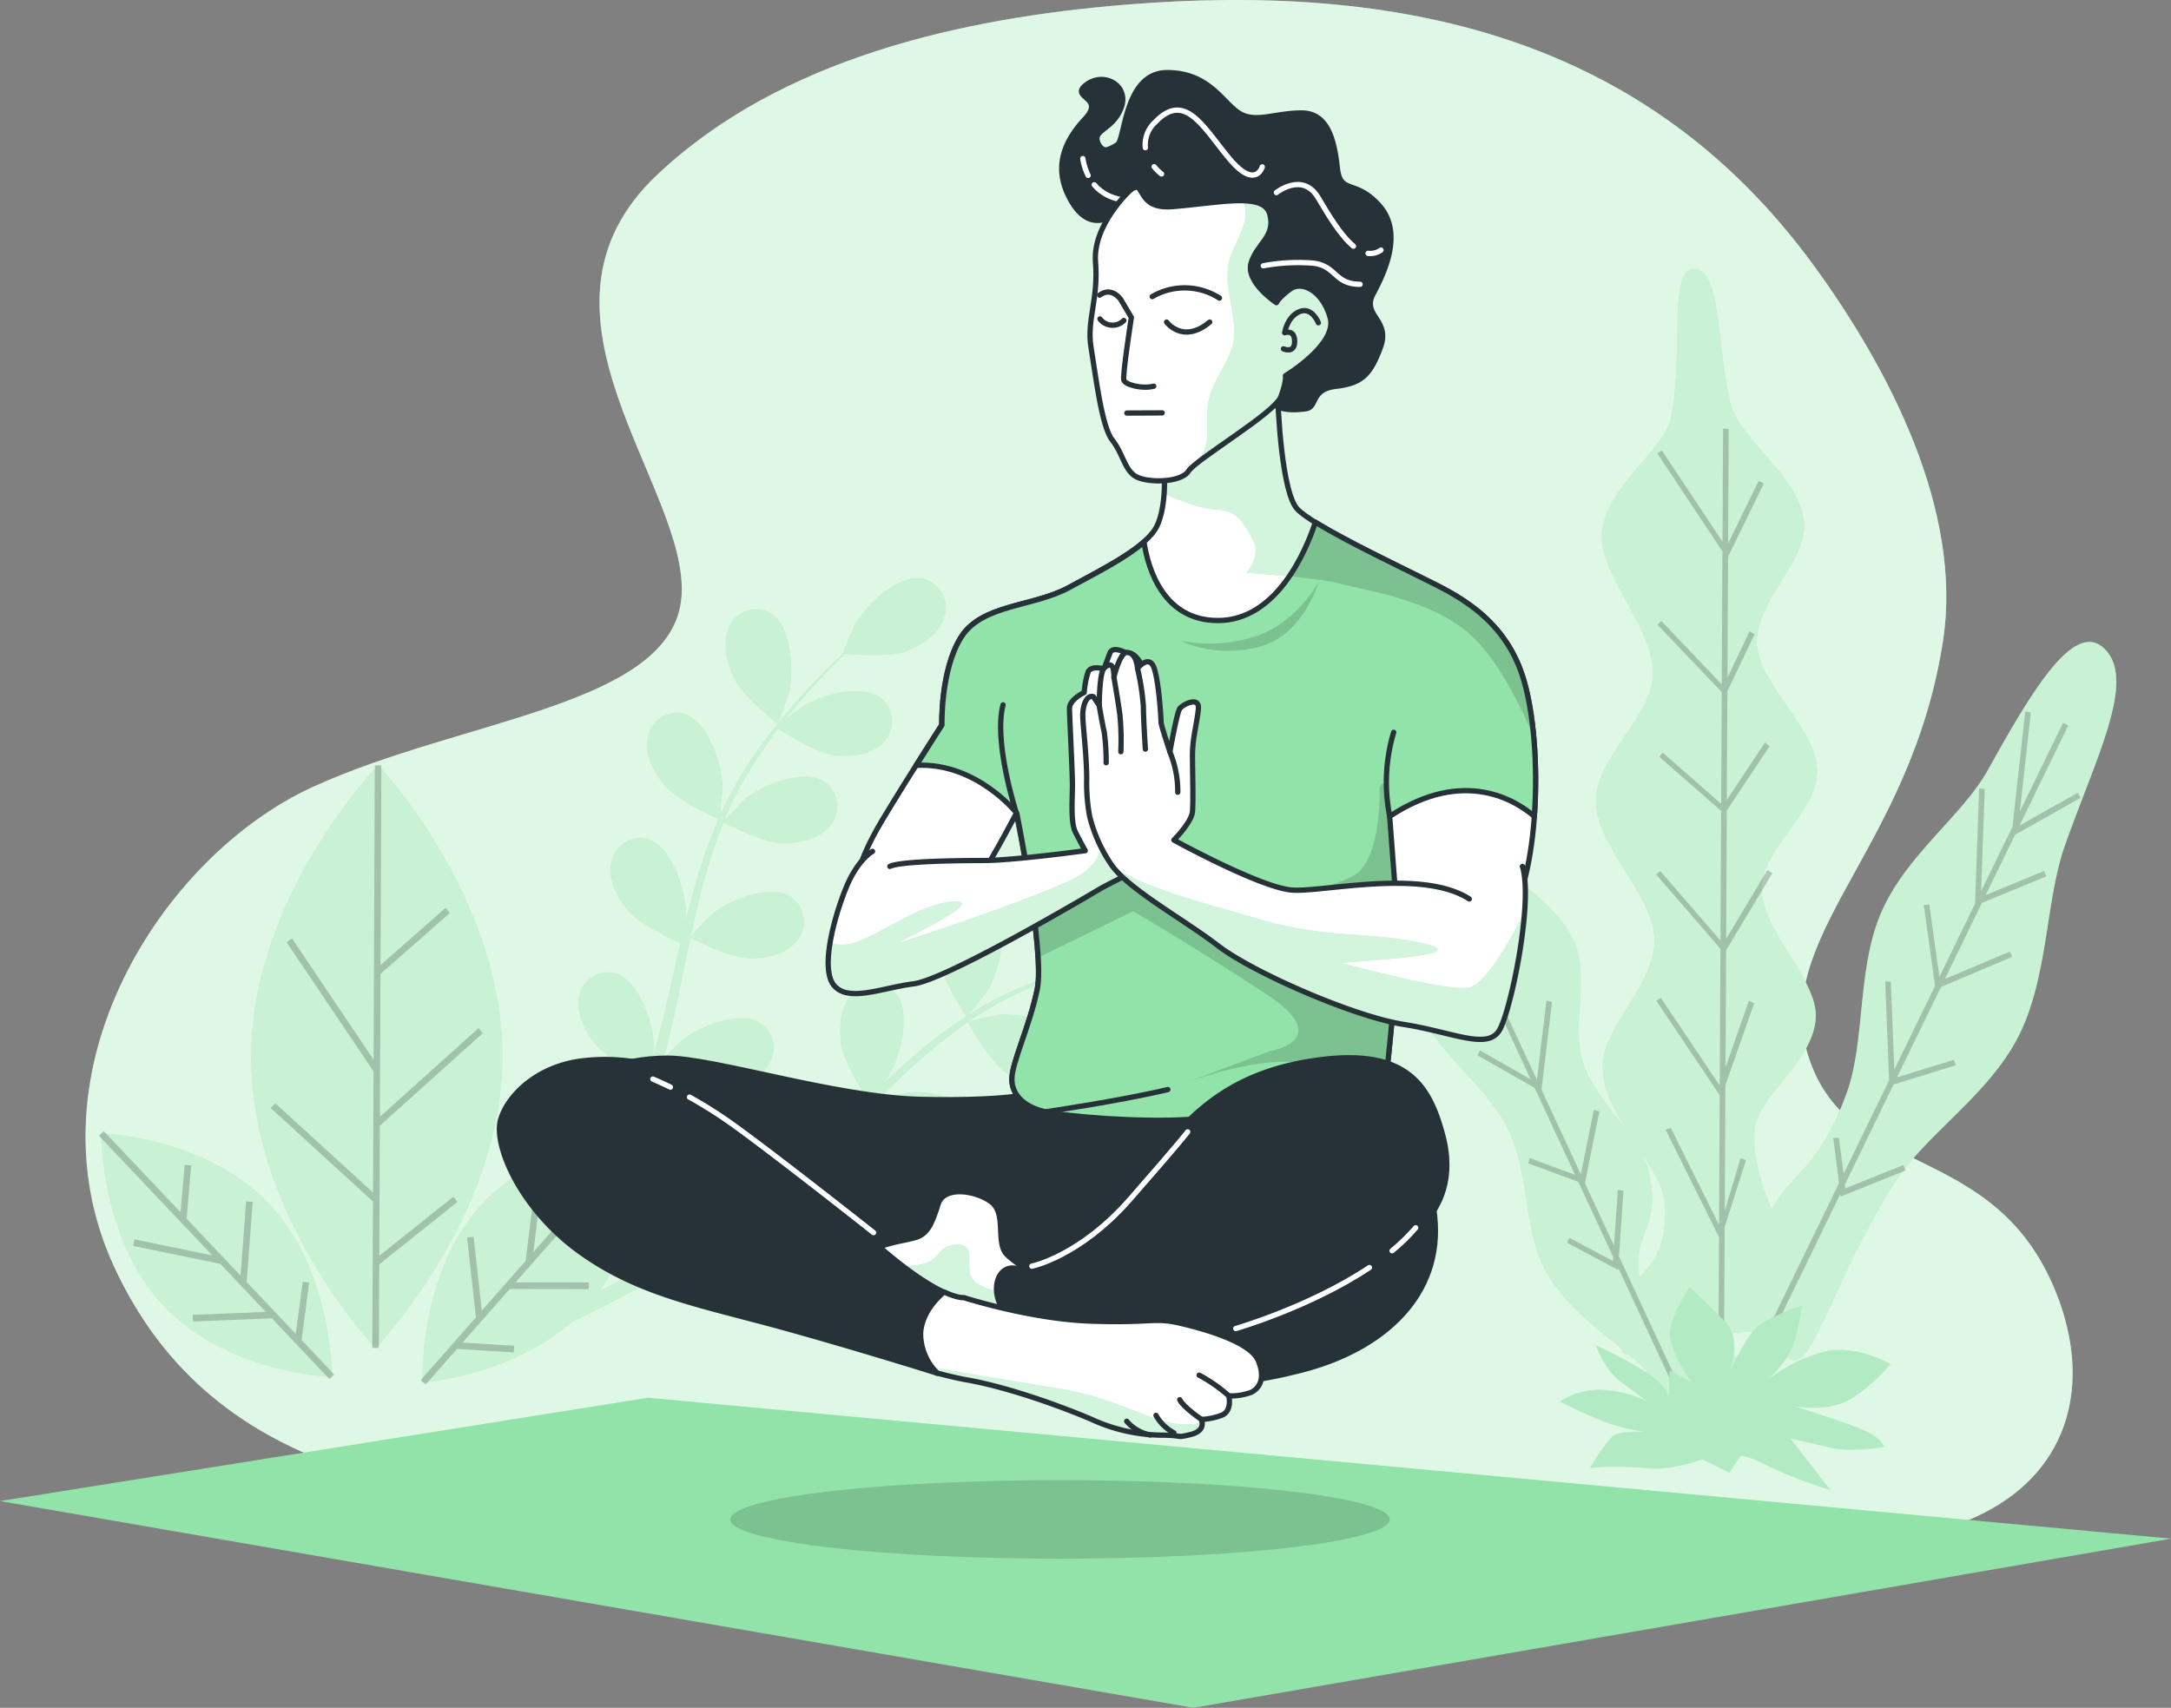
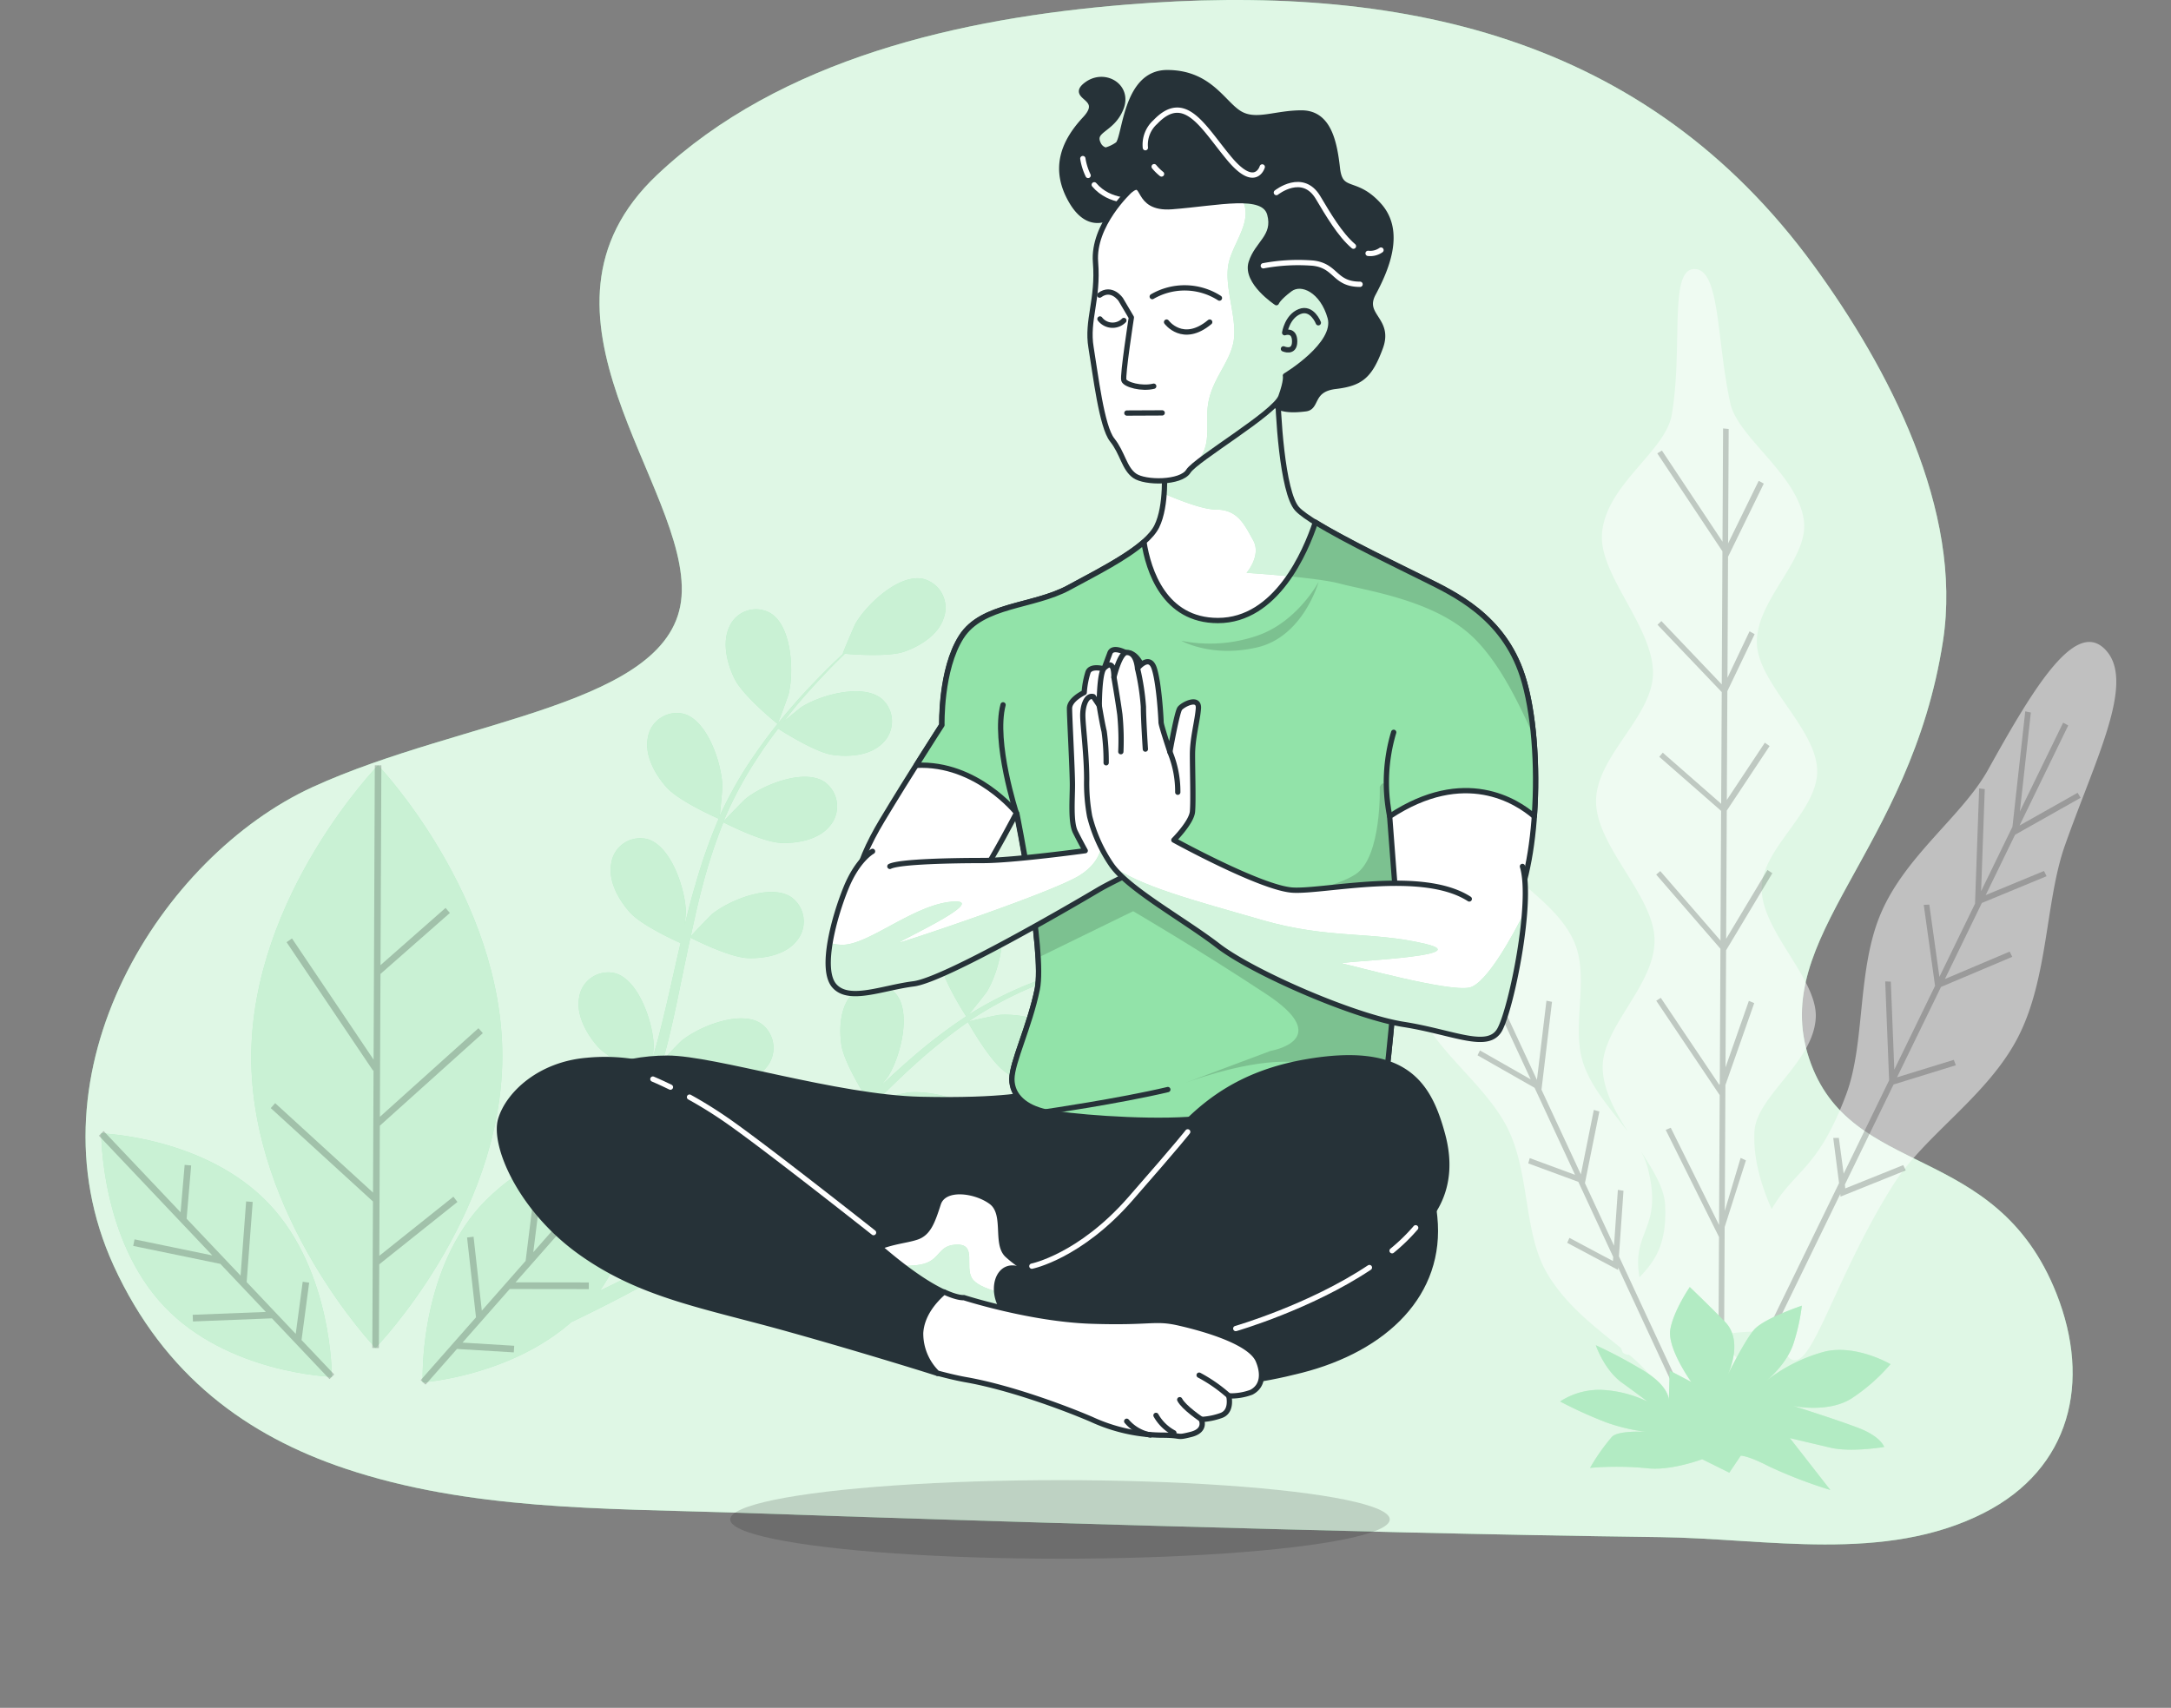
<svg xmlns="http://www.w3.org/2000/svg" viewBox="55.774 -124.186 410.67 323.081" width="410.67px" height="323.081px">
  <rect x="55.774" y="-124.186" width="410.67" height="323.081" fill="#808080" stroke="none" />
  <defs>
    <clipPath id="freepik--clip-path--inject-33">
      <path d="M267.55,176.53s.56,7.06-1.41,11-9.89,7.91-16.67,11.58-16.38,3.11-20.33,9.32-3.67,16.66-3.67,16.66-6.22,9.61-11.3,18.08-7.91,17.23-1.41,22,14.4-2.26,18.64-9,8.19-14.4,8.19-14.4S245,268,243.54,275.09s-4.8,13.84-4.8,17,2.54,5.37,6.5,6.21,17.51,2,26.83,1.42,35.87-2.26,37-5.94,2.82-29.09,2.82-29.09,16.66,5.65,21.75-4.51,5.36-33,1.69-44.35-13-15.53-18.64-18.35-21.18-10.17-24-13.28S289,165.79,289,160.71s-.56-.28-5.93,3.67S267.55,176.53,267.55,176.53Z" style="fill:#fff;stroke:#263238;stroke-linecap:round;stroke-linejoin:round" />
    </clipPath>
    <clipPath id="freepik--clip-path-2--inject-33">
      <path d="M316.69,197.43c-4.4-2.21-14.82-7.16-20.53-10.7-1.88,5.64-7.4,18.6-18.44,18.6-10.18,0-13.17-9.52-14-14.85-3.38,3-9.11,5.88-14.21,8.64-6.77,3.67-16.38,3.11-20.33,9.32s-3.67,16.66-3.67,16.66-2.1,3.25-4.85,7.62c11.41-.57,19,9.05,19,9.05S245,268,243.54,275.09s-4.8,13.84-4.8,17,2.54,5.37,6.5,6.21,17.51,2,26.83,1.42,35.87-2.26,37-5.94,2.82-29.09,2.82-29.09l-1.69-22.31c14.19-9.38,24.11-2.81,27.36,0,.7-9.59-.1-20-2.23-26.56C331.66,204.49,322.34,200.25,316.69,197.43Z" style="fill:#92E3A9;stroke:#263238;stroke-linecap:round;stroke-linejoin:round" />
    </clipPath>
    <clipPath id="freepik--clip-path-3--inject-33">
      <path d="M212.38,249s-2.79,1.48-5,6.87-5,15.4-2.23,18.56,9.1.37,15-.37,30.63-15.22,34.71-17.64,7.43-3.34,8.73-5.57.93-10.21,1.11-14.11-.74-21.35-.74-21.35-1.3-4.27-3.53-3.9c0,0-2.6-1.48-3.15,0l-1.12,3s-2.41-.74-3,.56a16.49,16.49,0,0,0-.74,3.9s-2.78,1.3-2.78,3,.55,11.7.55,14.48-.37,7.06.56,8.91,1.86,3.53,1.86,3.53-13.56,1.86-19.31,1.86-15.78.18-17.64,1.11" style="fill:#fff;stroke:#263238;stroke-linecap:round;stroke-linejoin:round" />
    </clipPath>
    <clipPath id="freepik--clip-path-4--inject-33">
      <path d="M325.26,258c-8.91-5.75-27.48-1.3-33.42-1.67s-22.46-9.47-22.46-9.47,3.34-3.34,3.52-5.38,0-7.61,0-10.77.93-6.31,1.12-8.72-3-.75-3.53,0-1.86,8.16-1.86,8.16-1.67-5-1.67-5.56-.37-7.43-1.3-10.22-3.15,0-3.15,0c-.19-1.67-.75-3-2.05-3s-2.41,4.65-2.41,4.65c0-2.79-.93-2.6-1.86-1.68s-.92,7.06-.92,7.06l-1.12-1.67c-1.3-.37-2,1.67-2,3.53s.74,7.42.74,12.06a34.75,34.75,0,0,0,.56,7.06,28.46,28.46,0,0,0,4.08,9.1c3.16,4.64,13.74,10.39,20.24,15.4s25.62,13.37,35.09,14.86,16,5,18.19.93,6.31-24.14,4.27-30.82" style="fill:#fff;stroke:#263238;stroke-linecap:round;stroke-linejoin:round" />
    </clipPath>
    <clipPath id="freepik--clip-path-5--inject-33">
      <path d="M243.38,329a21.34,21.34,0,0,1-5.57-3.71c-2.22-2.23,0-7.8-3-10s-8.91-3-10,.38-1.86,5.57-4.09,6.31-4.82.74-8.91,2.6-4.08,8.54-4.08,8.54a113,113,0,0,1,23,5.57c10.77,4.08,15.59,1.85,15.59,1.85S246.73,333.05,243.38,329Z" style="fill:#fff;stroke:#263238;stroke-linecap:round;stroke-linejoin:round" />
    </clipPath>
    <clipPath id="freepik--clip-path-6--inject-33">
-       <path d="M270.49,338.25c-4.83-1.12-5.2,0-16.71-.38s-24.13-4.45-24.13-4.45-1.08.16-3.74-1.07c-1.92,1.66-4.22,4.33-4.43,7.75a10.48,10.48,0,0,0,3.15,7.6c2,.53,3.93,1,5.76,1.31,8.17,1.49,18.19,5.2,23.39,7.43a32.42,32.42,0,0,0,13.37,3c4.08,0,2.49.61,5.47-.14s1.95-2.83,1.95-2.83a13.07,13.07,0,0,0,3.72-.74c2.22-.75,1.48-3.72,1.48-3.72a11.14,11.14,0,0,0,4.28-.69c2.27-1.19,2.27-3.69,1.29-6C283.86,341.82,275.32,339.36,270.49,338.25Z" style="fill:#fff;stroke:#263238;stroke-linecap:round;stroke-linejoin:round" />
-     </clipPath>
+       </clipPath>
    <clipPath id="freepik--clip-path-7--inject-33">
      <path d="M261.05,124s-7.06,6.49-6.49,13.55-1.7,11-.85,16.1,2,15,4,17.51,2.26,5.37,4.24,6.78,8.76,1.41,10.17-.85,16.38-11,17.51-14.12.85-3.95.85-3.95,9.88-5.93,8.47-11-5.37-7.06-7.63-5.36-2.54,2.54-2.54,2.54-5.91-3.89-4.78-7.56,4.66-4.93,3.53-9.17-9.58-2.12-18.57-1.43C261.87,127.56,264.2,121.4,261.05,124Z" style="fill:#fff;stroke:#263238;stroke-linecap:round;stroke-linejoin:round" />
    </clipPath>
  </defs>
  <g id="freepik--background-simple--inject-33" transform="matrix(1, 0, 0, 1, 8.444, -212.126)">
    <path d="M112.62,365.76c-18.4-6.17-34.18-17.41-43.79-38.38C52,290.55,78,249.89,106.43,236.85s68.28-15.35,69.82-36.07S144,147.07,171.65,121c23.3-22,57.58-29.64,88.57-32.17,51.59-4.22,98.34,5.64,130.23,49.37,14.08,19.31,28.23,46.24,24.42,71-6.14,39.9-33,56-25.32,79s35.29,15.35,46.8,44.5c6.57,16.63,2.72,33.08-13.76,41.46-18.74,9.53-41.13,4.83-61.17,4.57-31.87-.41-63.75-1.24-95.62-2.14q-40.05-1.11-80.1-2.52C161.32,373.29,136,373.6,112.62,365.76Z" style="fill:#92E3A9" />
    <path d="M112.62,365.76c-18.4-6.17-34.18-17.41-43.79-38.38C52,290.55,78,249.89,106.43,236.85s68.28-15.35,69.82-36.07S144,147.07,171.65,121c23.3-22,57.58-29.64,88.57-32.17,51.59-4.22,98.34,5.64,130.23,49.37,14.08,19.31,28.23,46.24,24.42,71-6.14,39.9-33,56-25.32,79s35.29,15.35,46.8,44.5c6.57,16.63,2.72,33.08-13.76,41.46-18.74,9.53-41.13,4.83-61.17,4.57-31.87-.41-63.75-1.24-95.62-2.14q-40.05-1.11-80.1-2.52C161.32,373.29,136,373.6,112.62,365.76Z" style="fill:#fff;opacity:0.7" />
  </g>
  <g id="freepik--Plants--inject-33" transform="matrix(1, 0, 0, 1, 8.444, -212.126)">
-     <path d="M445.91,211.21c-5.65-6.79-13.66,6.39-22.51,22.34-4.85,8.74-15.59,16.19-20.28,27.17-4.56,10.69-2.91,24.5-6.56,34.25-5.39,14.38-9.82,14.26-14.1,21.71-1.89-4.3-3.55-9.44-3.25-14.73.39-6.72,11.35-13.16,11.6-21.69C391,273,380.52,264,380.57,256c0-7.61,10.64-14.53,10.5-22.33s-11-16.26-11.4-23.83c-.41-8.15,9.64-15.87,8.91-23.14-.88-8.75-12.5-15.9-13.94-22.46-2.66-12.09-1.88-25.63-6.91-25.4-4.74.22-2,14.91-4.17,27.57-1.19,7-12.6,13.28-13.2,22.61-.5,7.82,9.82,17.66,9.65,26.43-.16,8.19-10.83,15.64-10.77,24.13s10.85,17.71,11.06,26c.23,8.76-10.12,16.66-9.8,24.61.17,4.06,2.35,8.06,4.79,11.89-3.05-4.1-7-8.32-8.52-13.17-2.22-6.94,1.23-15.8-1.57-22.56-3-7.33-11.95-11.67-15.58-17.41-4.85-7.65-6.84-17.85-12.63-19.71-8.92-2.88-7.57,8.32-4.11,22.28,1.83,7.4-1.11,17.78,2.73,27.24,3.29,8.12,12.92,14.47,17,22.83s2.93,19.4,7.2,26.94c3.56,6.27,9.4,10.57,14.17,14.46l.28.77a1.51,1.51,0,0,0,1.22.47,29.08,29.08,0,0,1,4.37,4.38c2.42,3.2-.28,9.45,1.27,11,4.26,4.29,4.48.78,4.22-2.93-.15-2.15,4.82-5.61,4.52-8.82a2.17,2.17,0,0,1,.93-.84c1.68-.38,9.36,6.12,10.4,4,.77-1.54-8.54-8-8-10,.38-1.41,6.91-.93,10-1.55a1.06,1.06,0,0,1,.24.23c.91,1.18,1.37,6.42,4,5.45,3.5-1.3,8.22-17.55,18.06-33.11,5.93-9.38,17.84-16.73,23.58-27.89s5.16-25.78,8.86-36.25C443.64,231.7,451.08,217.45,445.91,211.21ZM362.3,315.81c.42,7.93-2.27,11-4.84,13.77-1.58-9,4.59-9,1.53-20.8a13.42,13.42,0,0,0-1.24-3C360.09,309.36,362.14,312.74,362.3,315.81Zm3.93,26.78a2.09,2.09,0,0,1,.27,1.63c-1-.57-2-1.12-2.92-1.69C364.88,342.27,365.89,342.19,366.23,342.59Z" style="fill:#92E3A9" />
    <path d="M445.91,211.21c-5.65-6.79-13.66,6.39-22.51,22.34-4.85,8.74-15.59,16.19-20.28,27.17-4.56,10.69-2.91,24.5-6.56,34.25-5.39,14.38-9.82,14.26-14.1,21.71-1.89-4.3-3.55-9.44-3.25-14.73.39-6.72,11.35-13.16,11.6-21.69C391,273,380.52,264,380.57,256c0-7.61,10.64-14.53,10.5-22.33s-11-16.26-11.4-23.83c-.41-8.15,9.64-15.87,8.91-23.14-.88-8.75-12.5-15.9-13.94-22.46-2.66-12.09-1.88-25.63-6.91-25.4-4.74.22-2,14.91-4.17,27.57-1.19,7-12.6,13.28-13.2,22.61-.5,7.82,9.82,17.66,9.65,26.43-.16,8.19-10.83,15.64-10.77,24.13s10.85,17.71,11.06,26c.23,8.76-10.12,16.66-9.8,24.61.17,4.06,2.35,8.06,4.79,11.89-3.05-4.1-7-8.32-8.52-13.17-2.22-6.94,1.23-15.8-1.57-22.56-3-7.33-11.95-11.67-15.58-17.41-4.85-7.65-6.84-17.85-12.63-19.71-8.92-2.88-7.57,8.32-4.11,22.28,1.83,7.4-1.11,17.78,2.73,27.24,3.29,8.12,12.92,14.47,17,22.83s2.93,19.4,7.2,26.94c3.56,6.27,9.4,10.57,14.17,14.46l.28.77a1.51,1.51,0,0,0,1.22.47,29.08,29.08,0,0,1,4.37,4.38c2.42,3.2-.28,9.45,1.27,11,4.26,4.29,4.48.78,4.22-2.93-.15-2.15,4.82-5.61,4.52-8.82a2.17,2.17,0,0,1,.93-.84c1.68-.38,9.36,6.12,10.4,4,.77-1.54-8.54-8-8-10,.38-1.41,6.91-.93,10-1.55a1.06,1.06,0,0,1,.24.23c.91,1.18,1.37,6.42,4,5.45,3.5-1.3,8.22-17.55,18.06-33.11,5.93-9.38,17.84-16.73,23.58-27.89s5.16-25.78,8.86-36.25C443.64,231.7,451.08,217.45,445.91,211.21ZM362.3,315.81c.42,7.93-2.27,11-4.84,13.77-1.58-9,4.59-9,1.53-20.8a13.42,13.42,0,0,0-1.24-3C360.09,309.36,362.14,312.74,362.3,315.81Zm3.93,26.78a2.09,2.09,0,0,1,.27,1.63c-1-.57-2-1.12-2.92-1.69C364.88,342.27,365.89,342.19,366.23,342.59Z" style="fill:#fff;opacity:0.5" />
    <g style="opacity:0.2">
      <polygon points="377.59 307.46 376.59 306.99 373.59 317.02 373.71 293.21 379.16 277.71 378.15 277.28 373.73 289.87 373.84 267.71 382.59 253.13 381.66 252.52 373.85 265.55 373.97 241.29 382.07 229.08 381.17 228.44 373.98 239.27 374.08 218.69 379.24 207.91 378.28 207.37 374.1 216.16 374.21 193.27 380.97 179.43 380.01 178.9 374.22 190.74 374.33 169.09 373.27 168.99 373.16 190.41 361.7 173.17 360.83 173.71 373.15 192.24 373.02 217.41 361.6 205.43 360.87 206.13 373.02 218.87 372.91 240 361.86 230.33 361.2 231.11 372.9 241.34 372.78 265.87 361.39 252.73 360.62 253.39 372.77 267.42 372.65 292.94 372.56 293.18 361.49 276.71 360.63 277.25 372.63 295.11 372.51 319.67 363.37 301.28 362.42 301.69 372.5 321.95 372.35 351.98 373.41 352.08 373.57 320.07 377.59 307.46" />
      <polygon points="434.46 253.7 433.98 252.71 422.95 257.27 428.5 245.86 440.91 238.86 440.33 237.92 429.35 244.11 438.56 225.18 437.6 224.65 429.41 241.46 431.49 222.73 430.43 222.51 428.01 244.34 422.08 256.53 422.77 237.22 421.71 237.09 420.93 258.9 414.19 272.75 412.28 259.07 411.23 259.12 413.37 274.44 405.66 290.29 405 273.65 403.94 273.6 404.68 292.31 396.08 309.98 395.17 303.2 394.11 303.22 395.21 311.76 381.4 340.15 382.37 340.69 395.44 313.82 395.49 314.31 407.82 309.35 407.35 308.35 396.38 312.76 396.31 312.04 405.52 293.1 417.3 289.46 416.91 288.44 406.17 291.75 414.49 274.65 427.97 268.95 427.48 267.96 415.23 273.15 422.22 258.76 434.46 253.7" />
      <polygon points="354.43 313.2 353.37 313.04 352.64 323.6 347.14 311.76 349.87 298.21 348.82 297.91 346.37 310.11 338.92 294.08 340.91 277.46 339.86 277.25 338.06 292.23 331.87 278.91 332.49 279.17 333.38 262.81 332.32 262.66 331.5 277.64 331.23 277.53 324.26 262.53 325.6 247.2 324.54 247.01 323.35 260.58 316.01 244.78 315.05 245.16 322.86 261.96 314.31 256.7 313.82 257.6 323.64 263.64 329.82 276.95 321.69 273.6 321.37 274.58 330.47 278.33 336.88 292.13 327.28 286.66 326.82 287.58 337.62 293.73 345.27 310.19 336.7 307.03 336.42 308.03 345.89 311.52 352.49 325.73 352.44 326.5 344.21 322.12 343.78 323.05 353.4 328.18 353.43 327.74 366.04 354.88 367 354.5 353.57 325.61 354.43 313.2" />
    </g>
    <path d="M363,353.49s.94-3.09-5.64-6.77a88.62,88.62,0,0,0-8.16-4.29s1.55,4.63,4.95,7.09S359,353.1,359,353.1a22.24,22.24,0,0,0-8.79-2.23,13.54,13.54,0,0,0-7.77,2.2,81,81,0,0,0,8.85,4,35.22,35.22,0,0,0,11.23,2s-8.58-1-10.26.67a37.88,37.88,0,0,0-4.15,5.89,59.54,59.54,0,0,1,10.63.05c4.55.6,10.57-1.69,10.57-1.69l5.14,2.55,2.16-3.21s1.21-.11,5.3,2a88.62,88.62,0,0,0,11.65,4.48L385.91,360l7.73,1.82c3.87.91,10.1-.15,10.1-.15s-.59-1.95-4.83-3.58-12.34-4.17-12.34-4.17,6.67,1.41,11.1-1.49a35.07,35.07,0,0,0,7.27-6.42s-6.32-3.72-12.28-2.42a30.66,30.66,0,0,0-11.14,5.51s3.9-3.11,5.15-7.24a38.12,38.12,0,0,0,1.5-6.91s-7.23,2.41-9.07,4.58-4.94,8.47-4.94,8.47,3.1-6.3-.52-10-6.67-6.58-6.67-6.58-3.05,4.43-3.68,8,3.95,9.94,3.95,9.94l-4.08-2.14Z" style="fill:#92E3A9" />
    <path d="M363,353.49s.94-3.09-5.64-6.77a88.62,88.62,0,0,0-8.16-4.29s1.55,4.63,4.95,7.09S359,353.1,359,353.1a22.24,22.24,0,0,0-8.79-2.23,13.54,13.54,0,0,0-7.77,2.2,81,81,0,0,0,8.85,4,35.22,35.22,0,0,0,11.23,2s-8.58-1-10.26.67a37.88,37.88,0,0,0-4.15,5.89,59.54,59.54,0,0,1,10.63.05c4.55.6,10.57-1.69,10.57-1.69l5.14,2.55,2.16-3.21s1.21-.11,5.3,2a88.62,88.62,0,0,0,11.65,4.48L385.91,360l7.73,1.82c3.87.91,10.1-.15,10.1-.15s-.59-1.95-4.83-3.58-12.34-4.17-12.34-4.17,6.67,1.41,11.1-1.49a35.07,35.07,0,0,0,7.27-6.42s-6.32-3.72-12.28-2.42a30.66,30.66,0,0,0-11.14,5.51s3.9-3.11,5.15-7.24a38.12,38.12,0,0,0,1.5-6.91s-7.23,2.41-9.07,4.58-4.94,8.47-4.94,8.47,3.1-6.3-.52-10-6.67-6.58-6.67-6.58-3.05,4.43-3.68,8,3.95,9.94,3.95,9.94l-4.08-2.14Z" style="fill:#fff;opacity:0.3" />
    <path d="M194.4,224.87s-6.45-5.17-8.11-8.5c-1.4-2.83-2.42-6.83-1-9.84a5.49,5.49,0,0,1,7.84-2.56c4,2.51,4.4,11.07,3.39,15.19C196.46,219.52,194.47,224.93,194.4,224.87Z" style="fill:#92E3A9" />
    <path d="M254.06,268c-.27.25-4.87,3.64-4.9,3.56s-2.57-7.94-2.14-11.64c.36-3.15,1.68-7.06,4.53-8.76a5.49,5.49,0,0,1,7.93,2.27C261.43,257.77,257.14,265.15,254.06,268Z" style="fill:#92E3A9" />
    <path d="M118.85,232.72s23.62,24.78,23.5,55.22-24,55-24,55-23.62-24.78-23.49-55.22S118.85,232.72,118.85,232.72Z" style="fill:#92E3A9" />
    <path d="M152.53,306.17a8.55,8.55,0,0,1-.85-1.09c-1.72-2.65-3.19-6.5-2.08-9.67a5.51,5.51,0,0,1,7.5-3.46c3.21,1.54,4.78,6.77,5.12,11.05,1.28-.3,2.43-.53,3.42-.7.43-1,.85-1.94,1.28-2.93s.8-2,1.21-3.05c.56-1.52,1.07-3.12,1.58-4.71-1.87-.85-7.31-3.44-9.34-5.72s-4.11-5.94-3.49-9.23a5.54,5.54,0,0,1,6.9-4.58c4.48,1.36,7.12,9.51,7.21,13.75,0,.14-.07,1-.16,2.1.45-1.57.91-3.13,1.31-4.74,1.16-4.56,2.19-9.24,3.25-13.92.22-1,.45-1.95.68-2.92-1.58-.71-7.5-3.46-9.62-5.84s-4.12-5.94-3.5-9.24a5.54,5.54,0,0,1,6.9-4.57c4.49,1.35,7.12,9.5,7.22,13.74,0,.16-.09,1.23-.2,2.43.61-2.54,1.25-5.06,2-7.54a101.38,101.38,0,0,1,4.41-12.51c-.56-.24-7.56-3.33-9.92-6-2.09-2.35-4.11-5.94-3.5-9.23a5.55,5.55,0,0,1,6.91-4.58c4.48,1.36,7.12,9.51,7.21,13.75,0,.3-.34,4.18-.51,5.56l.06-.14a72.86,72.86,0,0,1,6.43-11.29,99.07,99.07,0,0,1,7.09-9.17c2.33-2.72,4.63-5.07,6.67-7.14,1.12-1.1,2.16-2.1,3.14-3h-.1c-.08,0,2.19-5.3,2.37-5.62,2.1-3.68,8.27-9.52,12.84-8.51a5.64,5.64,0,0,1,3.88,7.39c-1,3.19-4.5,5.34-7.44,6.37s-9.63.55-11.27.4c-1,1-2.06,2-3.2,3.21-2,2.1-4.24,4.5-6.5,7.26-.6.74-1.22,1.56-1.83,2.34,1.3-1.1,3.11-2.58,3.3-2.7,3.53-2.28,11.66-4.58,15.26-1.54a5.68,5.68,0,0,1,.09,8.37c-2.35,2.36-6.41,2.64-9.5,2.18s-9-4.14-10.23-4.95c-1.33,1.74-2.66,3.57-3.94,5.56a72.45,72.45,0,0,0-6.11,11.29c-.1.23-.17.47-.26.7.55-.65,3.83-4,4.09-4.23,3.26-2.66,11.09-5.85,15-3.23a5.68,5.68,0,0,1,1,8.31c-2.08,2.6-6.09,3.33-9.21,3.22-3.59-.13-10.67-3.76-10.93-3.9a100,100,0,0,0-4,12.19c-.81,3.07-1.5,6.21-2.17,9.37.74-.84,3.79-4,4-4.17,3.26-2.66,11.09-5.85,15-3.23a5.68,5.68,0,0,1,1,8.31c-2.08,2.6-6.09,3.34-9.2,3.22-3.51-.13-10.31-3.58-10.88-3.87-.31,1.43-.61,2.87-.91,4.31-1,4.7-1.89,9.41-3,14-.37,1.6-.79,3.16-1.21,4.74,1.15-1.22,3.27-3.4,3.48-3.56,3.25-2.66,11.09-5.85,15-3.24a5.69,5.69,0,0,1,1,8.32c-2.09,2.6-6.09,3.33-9.21,3.22s-8.91-2.89-10.53-3.7c-.71,2.61-1.47,5.18-2.34,7.68-.39,1.06-.73,2.18-1.17,3.18l-.66,1.6c.58-.07.91-.09.91-.09s.06,1.48-.08,3.9c3.44-2.49,8.39-4.63,11.62-3.13a5.68,5.68,0,0,1,2.22,8.07,7.13,7.13,0,0,1-.72,1,22,22,0,0,1-4.44,10.05c-.18.21-2.51,2.4-3.73,3.49,1.18-.65,2.35-1.29,3.56-2,1.76-1,3.58-2.09,5.35-3.15l2.73-1.77c.93-.58,1.76-1.25,2.66-1.88,1.3-.95,2.59-2,3.88-3-1.1-1.75-4.23-7-4.69-10s-.21-7.27,2.1-9.67a5.48,5.48,0,0,1,8.24.06c3,3.64.78,11.91-1.45,15.51-.07.11-.62.82-1.28,1.66,1.23-1.06,2.46-2.11,3.67-3.22,3.44-3.16,6.84-6.48,10.27-9.79l2.15-2.06c-.93-1.47-4.38-7.08-4.85-10.26s-.21-7.27,2.09-9.67a5.48,5.48,0,0,1,8.24.06c3,3.64.78,11.91-1.44,15.51-.08.13-.74,1-1.48,1.91,1.89-1.77,3.79-3.52,5.73-5.19a97.71,97.71,0,0,1,10.47-8c-.34-.52-4.51-7-5-10.55-.47-3.13-.21-7.26,2.09-9.66a5.48,5.48,0,0,1,8.24.05c3,3.65.78,11.92-1.44,15.51-.16.26-2.56,3.3-3.45,4.36l.13-.09a72.18,72.18,0,0,1,11.49-5.82A98.93,98.93,0,0,1,253,270.43c3.43-1,6.61-1.64,9.44-2.21,1.53-.3,2.94-.55,4.26-.76l-.08-.06c-.07-.06,4.7-3.2,5-3.36,3.75-1.89,12.07-3.31,15.33.1a5.67,5.67,0,0,1-.77,8.33c-2.59,2.09-6.65,1.94-9.67,1.15s-8.33-4.94-9.62-6c-1.36.25-2.81.53-4.41.88-2.81.63-6,1.37-9.36,2.41-.9.28-1.86.61-2.8.92,1.69-.18,4-.4,4.23-.4,4.17.08,12.2,2.72,13.56,7.27a5.64,5.64,0,0,1-4.47,7c-3.24.64-6.78-1.4-9.11-3.52s-5.24-8.48-5.84-9.86c-2.06.71-4.16,1.49-6.31,2.43a70.26,70.26,0,0,0-11.22,6c-.21.14-.4.3-.61.44.82-.23,5.39-1.21,5.72-1.24,4.16-.39,12.42,1.34,14.26,5.72a5.64,5.64,0,0,1-3.68,7.49c-3.15,1-6.89-.63-9.43-2.48-2.92-2.12-6.86-9.12-7-9.39a99.42,99.42,0,0,0-9.95,7.94c-2.34,2.1-4.62,4.33-6.89,6.59,1.07-.28,5.32-1.18,5.63-1.21,4.16-.39,12.43,1.34,14.26,5.71a5.64,5.64,0,0,1-3.68,7.49c-3.15,1-6.89-.63-9.42-2.47-2.86-2.08-6.66-8.77-7-9.33l-3.09,3.08c-3.34,3.39-6.69,6.8-10.09,10.06-1.17,1.13-2.37,2.2-3.57,3.27,1.61-.37,4.57-1,4.83-1,4.16-.39,12.42,1.34,14.26,5.72a5.64,5.64,0,0,1-3.68,7.49c-3.15,1-6.89-.63-9.43-2.48s-5.86-7.4-6.78-9c-2,1.78-4,3.49-6.11,5.09-.91.66-1.8,1.4-2.71,2l-2.68,1.83c-1.88,1.18-3.62,2.28-5.4,3.34-.89.54-1.75,1-2.62,1.54,1.58-.63,4.1-1.58,4.34-1.64,4.06-1,12.48-.59,14.95,3.45a5.66,5.66,0,0,1-2.52,8c-3,1.47-6.9.43-9.69-1-3.07-1.58-7.68-7.39-8.25-8.1-2.14,1.24-4.24,2.43-6.23,3.51-5.3,2.88-9.93,5.18-13.52,6.9-11.67,10.25-28.09,11.38-28.09,11.38s-.86-20,10.72-33.14A40.48,40.48,0,0,1,152.53,306.17Zm20.83,19.49c-.36-.82-3.16-7.17-3.35-10.75-.65-.12-1.3-.26-1.93-.41a46.73,46.73,0,0,1-7.25,17.6c2.12-1,4.42-2.16,6.86-3.42C169.5,327.75,171.41,326.73,173.36,325.66Z" style="fill:#92E3A9" />
    <path d="M66.49,302.35s19.67.61,31.72,13.33S110.1,348.4,110.1,348.4s-19.67-.61-31.72-13.33S66.49,302.35,66.49,302.35Z" style="fill:#92E3A9" />
    <g style="opacity:0.5">
      <path d="M194.4,224.87s-6.45-5.17-8.11-8.5c-1.4-2.83-2.42-6.83-1-9.84a5.49,5.49,0,0,1,7.84-2.56c4,2.51,4.4,11.07,3.39,15.19C196.46,219.52,194.47,224.93,194.4,224.87Z" style="fill:#fff" />
      <path d="M254.06,268c-.27.25-4.87,3.64-4.9,3.56s-2.57-7.94-2.14-11.64c.36-3.15,1.68-7.06,4.53-8.76a5.49,5.49,0,0,1,7.93,2.27C261.43,257.77,257.14,265.15,254.06,268Z" style="fill:#fff" />
      <path d="M118.85,232.72s23.62,24.78,23.5,55.22-24,55-24,55-23.62-24.78-23.49-55.22S118.85,232.72,118.85,232.72Z" style="fill:#fff" />
      <path d="M152.53,306.17a8.55,8.55,0,0,1-.85-1.09c-1.72-2.65-3.19-6.5-2.08-9.67a5.51,5.51,0,0,1,7.5-3.46c3.21,1.54,4.78,6.77,5.12,11.05,1.28-.3,2.43-.53,3.42-.7.43-1,.85-1.94,1.28-2.93s.8-2,1.21-3.05c.56-1.52,1.07-3.12,1.58-4.71-1.87-.85-7.31-3.44-9.34-5.72s-4.11-5.94-3.49-9.23a5.54,5.54,0,0,1,6.9-4.58c4.48,1.36,7.12,9.51,7.21,13.75,0,.14-.07,1-.16,2.1.45-1.57.91-3.13,1.31-4.74,1.16-4.56,2.19-9.24,3.25-13.92.22-1,.45-1.95.68-2.92-1.58-.71-7.5-3.46-9.62-5.84s-4.12-5.94-3.5-9.24a5.54,5.54,0,0,1,6.9-4.57c4.49,1.35,7.12,9.5,7.22,13.74,0,.16-.09,1.23-.2,2.43.61-2.54,1.25-5.06,2-7.54a101.38,101.38,0,0,1,4.41-12.51c-.56-.24-7.56-3.33-9.92-6-2.09-2.35-4.11-5.94-3.5-9.23a5.55,5.55,0,0,1,6.91-4.58c4.48,1.36,7.12,9.51,7.21,13.75,0,.3-.34,4.18-.51,5.56l.06-.14a72.86,72.86,0,0,1,6.43-11.29,99.07,99.07,0,0,1,7.09-9.17c2.33-2.72,4.63-5.07,6.67-7.14,1.12-1.1,2.16-2.1,3.14-3h-.1c-.08,0,2.19-5.3,2.37-5.62,2.1-3.68,8.27-9.52,12.84-8.51a5.64,5.64,0,0,1,3.88,7.39c-1,3.19-4.5,5.34-7.44,6.37s-9.63.55-11.27.4c-1,1-2.06,2-3.2,3.21-2,2.1-4.24,4.5-6.5,7.26-.6.74-1.22,1.56-1.83,2.34,1.3-1.1,3.11-2.58,3.3-2.7,3.53-2.28,11.66-4.58,15.26-1.54a5.68,5.68,0,0,1,.09,8.37c-2.35,2.36-6.41,2.64-9.5,2.18s-9-4.14-10.23-4.95c-1.33,1.74-2.66,3.57-3.94,5.56a72.45,72.45,0,0,0-6.11,11.29c-.1.23-.17.47-.26.7.55-.65,3.83-4,4.09-4.23,3.26-2.66,11.09-5.85,15-3.23a5.68,5.68,0,0,1,1,8.31c-2.08,2.6-6.09,3.33-9.21,3.22-3.59-.13-10.67-3.76-10.93-3.9a100,100,0,0,0-4,12.19c-.81,3.07-1.5,6.21-2.17,9.37.74-.84,3.79-4,4-4.17,3.26-2.66,11.09-5.85,15-3.23a5.68,5.68,0,0,1,1,8.31c-2.08,2.6-6.09,3.34-9.2,3.22-3.51-.13-10.31-3.58-10.88-3.87-.31,1.43-.61,2.87-.91,4.31-1,4.7-1.89,9.41-3,14-.37,1.6-.79,3.16-1.21,4.74,1.15-1.22,3.27-3.4,3.48-3.56,3.25-2.66,11.09-5.85,15-3.24a5.69,5.69,0,0,1,1,8.32c-2.09,2.6-6.09,3.33-9.21,3.22s-8.91-2.89-10.53-3.7c-.71,2.61-1.47,5.18-2.34,7.68-.39,1.06-.73,2.18-1.17,3.18l-.66,1.6c.58-.07.91-.09.91-.09s.06,1.48-.08,3.9c3.44-2.49,8.39-4.63,11.62-3.13a5.68,5.68,0,0,1,2.22,8.07,7.13,7.13,0,0,1-.72,1,22,22,0,0,1-4.44,10.05c-.18.21-2.51,2.4-3.73,3.49,1.18-.65,2.35-1.29,3.56-2,1.76-1,3.58-2.09,5.35-3.15l2.73-1.77c.93-.58,1.76-1.25,2.66-1.88,1.3-.95,2.59-2,3.88-3-1.1-1.75-4.23-7-4.69-10s-.21-7.27,2.1-9.67a5.48,5.48,0,0,1,8.24.06c3,3.64.78,11.91-1.45,15.51-.07.11-.62.82-1.28,1.66,1.23-1.06,2.46-2.11,3.67-3.22,3.44-3.16,6.84-6.48,10.27-9.79l2.15-2.06c-.93-1.47-4.38-7.08-4.85-10.26s-.21-7.27,2.09-9.67a5.48,5.48,0,0,1,8.24.06c3,3.64.78,11.91-1.44,15.51-.08.13-.74,1-1.48,1.91,1.89-1.77,3.79-3.52,5.73-5.19a97.71,97.71,0,0,1,10.47-8c-.34-.52-4.51-7-5-10.55-.47-3.13-.21-7.26,2.09-9.66a5.48,5.48,0,0,1,8.24.05c3,3.65.78,11.92-1.44,15.51-.16.26-2.56,3.3-3.45,4.36l.13-.09a72.18,72.18,0,0,1,11.49-5.82A98.93,98.93,0,0,1,253,270.43c3.43-1,6.61-1.64,9.44-2.21,1.53-.3,2.94-.55,4.26-.76l-.08-.06c-.07-.06,4.7-3.2,5-3.36,3.75-1.89,12.07-3.31,15.33.1a5.67,5.67,0,0,1-.77,8.33c-2.59,2.09-6.65,1.94-9.67,1.15s-8.33-4.94-9.62-6c-1.36.25-2.81.53-4.41.88-2.81.63-6,1.37-9.36,2.41-.9.28-1.86.61-2.8.92,1.69-.18,4-.4,4.23-.4,4.17.08,12.2,2.72,13.56,7.27a5.64,5.64,0,0,1-4.47,7c-3.24.64-6.78-1.4-9.11-3.52s-5.24-8.48-5.84-9.86c-2.06.71-4.16,1.49-6.31,2.43a70.26,70.26,0,0,0-11.22,6c-.21.14-.4.3-.61.44.82-.23,5.39-1.21,5.72-1.24,4.16-.39,12.42,1.34,14.26,5.72a5.64,5.64,0,0,1-3.68,7.49c-3.15,1-6.89-.63-9.43-2.48-2.92-2.12-6.86-9.12-7-9.39a99.42,99.42,0,0,0-9.95,7.94c-2.34,2.1-4.62,4.33-6.89,6.59,1.07-.28,5.32-1.18,5.63-1.21,4.16-.39,12.43,1.34,14.26,5.71a5.64,5.64,0,0,1-3.68,7.49c-3.15,1-6.89-.63-9.42-2.47-2.86-2.08-6.66-8.77-7-9.33l-3.09,3.08c-3.34,3.39-6.69,6.8-10.09,10.06-1.17,1.13-2.37,2.2-3.57,3.27,1.61-.37,4.57-1,4.83-1,4.16-.39,12.42,1.34,14.26,5.72a5.64,5.64,0,0,1-3.68,7.49c-3.15,1-6.89-.63-9.43-2.48s-5.86-7.4-6.78-9c-2,1.78-4,3.49-6.11,5.09-.91.66-1.8,1.4-2.71,2l-2.68,1.83c-1.88,1.18-3.62,2.28-5.4,3.34-.89.54-1.75,1-2.62,1.54,1.58-.63,4.1-1.58,4.34-1.64,4.06-1,12.48-.59,14.95,3.45a5.66,5.66,0,0,1-2.52,8c-3,1.47-6.9.43-9.69-1-3.07-1.58-7.68-7.39-8.25-8.1-2.14,1.24-4.24,2.43-6.23,3.51-5.3,2.88-9.93,5.18-13.52,6.9-11.67,10.25-28.09,11.38-28.09,11.38s-.86-20,10.72-33.14A40.48,40.48,0,0,1,152.53,306.17Zm20.83,19.49c-.36-.82-3.16-7.17-3.35-10.75-.65-.12-1.3-.26-1.93-.41a46.73,46.73,0,0,1-7.25,17.6c2.12-1,4.42-2.16,6.86-3.42C169.5,327.75,171.41,326.73,173.36,325.66Z" style="fill:#fff" />
      <path d="M66.49,302.35s19.67.61,31.72,13.33S110.1,348.4,110.1,348.4s-19.67-.61-31.72-13.33S66.49,302.35,66.49,302.35Z" style="fill:#fff" />
    </g>
    <g style="opacity:0.2">
      <polygon points="117.88 315.23 98.55 297.57 99.38 296.63 117.89 313.55 117.99 290.4 117.89 290.47 101.54 266.18 102.56 265.47 118 288.4 118.23 232.72 119.47 232.72 119.31 270.52 131.61 259.7 132.43 260.65 119.3 272.19 119.19 299.22 137.84 282.45 138.66 283.39 119.18 300.9 119.08 325.51 133.09 314.33 133.86 315.32 119.07 327.12 119 342.96 117.76 342.95 117.88 315.23 117.88 315.23" />
      <polygon points="135.68 322.05 136.91 321.9 138.47 335.89 146.77 326.46 146.76 326.46 148.86 309.53 150.09 309.69 148.21 324.83 168.83 301.4 169.76 302.24 155.76 318.14 164.62 318.25 164.61 319.51 154.67 319.38 144.85 330.53 158.71 330.55 158.71 331.81 143.75 331.79 134.82 341.93 144.6 342.53 144.52 343.78 133.77 343.13 127.83 349.88 126.9 349.04 137.37 337.15 135.68 322.05" />
      <polygon points="88.98 327.03 72.53 323.64 72.78 322.4 87.5 325.44 66.04 302.79 66.93 301.91 81.49 317.28 82.26 308.31 83.49 308.42 82.63 318.49 92.84 329.26 93.89 315.22 95.13 315.32 93.99 330.48 103.27 340.28 104.59 330.42 105.81 330.59 104.37 341.44 110.55 347.96 109.66 348.84 98.77 337.34 83.83 337.93 83.78 336.67 97.62 336.13 88.99 327.01 88.98 327.03" />
    </g>
  </g>
  <g id="freepik--Ground--inject-33" transform="matrix(1, 0, 0, 1, 8.444, -212.126)">
-     <polygon points="169.87 352.36 47.33 371.91 273.09 411.02 458 379.02 169.87 352.36" style="fill:#92E3A9" />
-   </g>
+     </g>
  <g id="freepik--Shadow--inject-33" transform="matrix(1, 0, 0, 1, 8.444, -212.126)">
    <ellipse cx="247.84" cy="375.38" rx="62.38" ry="7.43" style="opacity:0.15" />
  </g>
  <g id="freepik--Character--inject-33" transform="matrix(1, 0, 0, 1, 8.444, -212.126)">
    <path d="M242.64,294.8s-5.2,1.49-21.16,1.12-39-7.8-47.9-7.8S155,291.46,151.3,298.89s-7.06,16.71,14.48,25.25,37.87,11.14,68.69,18.93,43.07,8.17,59,4.09,26.73-14.48,25.25-29-4.83-23.39-12.62-25.62S242.64,294.8,242.64,294.8Z" style="fill:#263238;stroke:#263238;stroke-linecap:round;stroke-linejoin:round" />
    <path d="M267.55,176.53s.56,7.06-1.41,11-9.89,7.91-16.67,11.58-16.38,3.11-20.33,9.32-3.67,16.66-3.67,16.66-6.22,9.61-11.3,18.08-7.91,17.23-1.41,22,14.4-2.26,18.64-9,8.19-14.4,8.19-14.4S245,268,243.54,275.09s-4.8,13.84-4.8,17,2.54,5.37,6.5,6.21,17.51,2,26.83,1.42,35.87-2.26,37-5.94,2.82-29.09,2.82-29.09,16.66,5.65,21.75-4.51,5.36-33,1.69-44.35-13-15.53-18.64-18.35-21.18-10.17-24-13.28S289,165.79,289,160.71s-.56-.28-5.93,3.67S267.55,176.53,267.55,176.53Z" style="fill:#fff" />
    <g style="clip-path:url(#freepik--clip-path--inject-33)">
      <path d="M335.33,215.78c-3.67-11.29-13-15.53-18.64-18.35s-21.18-10.17-24-13.28S289,165.79,289,160.71s-.56-.28-5.93,3.67-15.53,12.15-15.53,12.15a36.85,36.85,0,0,1,0,4.81c3.21,1.39,7.46,3,9.83,3,4.13,0,5.37,2.89,7,5.78s-1.24,6.19-1.24,6.19,13.21.83,17.75,2.06,16.51,2.89,23.94,9.09c5.87,4.88,9.93,13.87,12.6,19.68A54,54,0,0,0,335.33,215.78Z" style="fill:#92E3A9" />
      <path d="M335.33,215.78c-3.67-11.29-13-15.53-18.64-18.35s-21.18-10.17-24-13.28S289,165.79,289,160.71s-.56-.28-5.93,3.67-15.53,12.15-15.53,12.15a36.85,36.85,0,0,1,0,4.81c3.21,1.39,7.46,3,9.83,3,4.13,0,5.37,2.89,7,5.78s-1.24,6.19-1.24,6.19,13.21.83,17.75,2.06,16.51,2.89,23.94,9.09c5.87,4.88,9.93,13.87,12.6,19.68A54,54,0,0,0,335.33,215.78Z" style="fill:#fff;opacity:0.6" />
    </g>
    <path d="M267.55,176.53s.56,7.06-1.41,11-9.89,7.91-16.67,11.58-16.38,3.11-20.33,9.32-3.67,16.66-3.67,16.66-6.22,9.61-11.3,18.08-7.91,17.23-1.41,22,14.4-2.26,18.64-9,8.19-14.4,8.19-14.4S245,268,243.54,275.09s-4.8,13.84-4.8,17,2.54,5.37,6.5,6.21,17.51,2,26.83,1.42,35.87-2.26,37-5.94,2.82-29.09,2.82-29.09,16.66,5.65,21.75-4.51,5.36-33,1.69-44.35-13-15.53-18.64-18.35-21.18-10.17-24-13.28S289,165.79,289,160.71s-.56-.28-5.93,3.67S267.55,176.53,267.55,176.53Z" style="fill:none;stroke:#263238;stroke-linecap:round;stroke-linejoin:round" />
    <path d="M307.09,143.48c2.26-4.23,5.65-11.58,1.13-16.66s-7.34-2-7.91-7.06-1.69-10.45-6.78-10.45-8.75,2-11.86,0-5.65-7.63-13.56-7.63-7.9,12.15-9.32,13.56a7.28,7.28,0,0,1-2.31,1.11,2.06,2.06,0,0,1-1.36-1.11c-1.41-2.82,2.54-2.54,4.24-6.78s-3.11-7.06-6.5-4.52,3.67,2.26-.28,6.5S246.37,119.76,250,126s7.91,2.54,7.91,2.54c.84-.56,1.6,2.62,9.13,4,7.17,1.31,12.07-1,12.64,6.88s7.6,12.29,9.58,13.42-3.11,7.35-2,10.17,4.8,2.54,7.06,2.26.85-3.67,5.65-4.24,6.49-2,8.47-7.34S304.83,147.72,307.09,143.48Z" style="fill:#263238;stroke:#263238;stroke-linecap:round;stroke-linejoin:round" />
    <path d="M306.12,135.87a3.52,3.52,0,0,0,2.44-.62" style="fill:none;stroke:#fff;stroke-linecap:round;stroke-linejoin:round" />
    <path d="M288.77,124.37s5-4,7.92,1c1.79,3,4.12,7,6.66,9.14" style="fill:none;stroke:#fff;stroke-linecap:round;stroke-linejoin:round" />
    <path d="M286.3,138.22a35.83,35.83,0,0,1,9.4-.5c4.45.5,4,4,8.9,4" style="fill:none;stroke:#fff;stroke-linecap:round;stroke-linejoin:round" />
    <path d="M265.65,119.47a9.24,9.24,0,0,0,1.4,1.38" style="fill:none;stroke:#fff;stroke-linecap:round;stroke-linejoin:round" />
    <path d="M286.1,119.52s-1.28,4.35-6.23-1.58-8.38-12.8-14-6.91a5.75,5.75,0,0,0-1.88,4.85" style="fill:none;stroke:#fff;stroke-linecap:round;stroke-linejoin:round" />
    <path d="M253.16,121.13a11.41,11.41,0,0,1-1-3.19" style="fill:none;stroke:#fff;stroke-linecap:round;stroke-linejoin:round" />
    <path d="M262.06,125.85s-4.75.56-7.74-2.95" style="fill:none;stroke:#fff;stroke-linecap:round;stroke-linejoin:round" />
    <path d="M316.69,197.43c-4.4-2.21-14.82-7.16-20.53-10.7-1.88,5.64-7.4,18.6-18.44,18.6-10.18,0-13.17-9.52-14-14.85-3.38,3-9.11,5.88-14.21,8.64-6.77,3.67-16.38,3.11-20.33,9.32s-3.67,16.66-3.67,16.66-2.1,3.25-4.85,7.62c11.41-.57,19,9.05,19,9.05S245,268,243.54,275.09s-4.8,13.84-4.8,17,2.54,5.37,6.5,6.21,17.51,2,26.83,1.42,35.87-2.26,37-5.94,2.82-29.09,2.82-29.09l-1.69-22.31c14.19-9.38,24.11-2.81,27.36,0,.7-9.59-.1-20-2.23-26.56C331.66,204.49,322.34,200.25,316.69,197.43Z" style="fill:#92E3A9" />
    <g style="clip-path:url(#freepik--clip-path-2--inject-33)">
      <path d="M335.33,215.78c-3.67-11.29-13-15.53-18.64-18.35s-21.18-10.17-24-13.28S289,165.79,289,160.71s-.56-.28-5.93,3.67-15.53,12.15-15.53,12.15a36.85,36.85,0,0,1,0,4.81c3.21,1.39,7.46,3,9.83,3,4.13,0,5.37,2.89,7,5.78s-1.24,6.19-1.24,6.19,13.21.83,17.75,2.06,16.51,2.89,23.94,9.09c5.87,4.88,9.93,13.87,12.6,19.68A54,54,0,0,0,335.33,215.78Z" style="opacity:0.15" />
      <path d="M296.77,198s-4.13,7.84-12,10.32a27.38,27.38,0,0,1-14,.83s5.78,3.3,14.45,1.24S296.77,198,296.77,198Z" style="opacity:0.15" />
      <path d="M308.33,236.79s.41,13.21-4.54,16.51-20.64,6.19-26.83,4.54-12-10.32-17.75-8.67-15.69,12.39-15.69,12.39l.41,7.43,17.75-8.67s12,7,25.18,15.68.83,10.74.83,10.74l-16.51,6.19s10.73-4.13,19-4.13,2.89,1.65,2.89,1.65h15.68l.33,3.28,3-20.2-.83-24.36S310.4,232.66,308.33,236.79Z" style="opacity:0.15" />
    </g>
    <path d="M316.69,197.43c-4.4-2.21-14.82-7.16-20.53-10.7-1.88,5.64-7.4,18.6-18.44,18.6-10.18,0-13.17-9.52-14-14.85-3.38,3-9.11,5.88-14.21,8.64-6.77,3.67-16.38,3.11-20.33,9.32s-3.67,16.66-3.67,16.66-2.1,3.25-4.85,7.62c11.41-.57,19,9.05,19,9.05S245,268,243.54,275.09s-4.8,13.84-4.8,17,2.54,5.37,6.5,6.21,17.51,2,26.83,1.42,35.87-2.26,37-5.94,2.82-29.09,2.82-29.09l-1.69-22.31c14.19-9.38,24.11-2.81,27.36,0,.7-9.59-.1-20-2.23-26.56C331.66,204.49,322.34,200.25,316.69,197.43Z" style="fill:none;stroke:#263238;stroke-linecap:round;stroke-linejoin:round" />
    <path d="M239.59,241.77s-4.37-13.43-2.52-20.49" style="fill:none;stroke:#263238;stroke-linecap:round;stroke-linejoin:round" />
    <path d="M310.2,242.33a33,33,0,0,1,.76-15.85" style="fill:none;stroke:#263238;stroke-linecap:round;stroke-linejoin:round" />
    <path d="M245.24,298.25s13.74-2,23-4.19" style="fill:none;stroke:#263238;stroke-linecap:round;stroke-linejoin:round" />
    <path d="M212.38,249s-2.79,1.48-5,6.87-5,15.4-2.23,18.56,9.1.37,15-.37,30.63-15.22,34.71-17.64,7.43-3.34,8.73-5.57.93-10.21,1.11-14.11-.74-21.35-.74-21.35-1.3-4.27-3.53-3.9c0,0-2.6-1.48-3.15,0l-1.12,3s-2.41-.74-3,.56a16.49,16.49,0,0,0-.74,3.9s-2.78,1.3-2.78,3,.55,11.7.55,14.48-.37,7.06.56,8.91,1.86,3.53,1.86,3.53-13.56,1.86-19.31,1.86-15.78.18-17.64,1.11" style="fill:#fff" />
    <g style="clip-path:url(#freepik--clip-path-3--inject-33)">
      <path d="M263.62,250.8c.65-1.12.89-3.7,1-6.49l-8.92,1.94s.91,4.08-4.09,7.26-32.21,12.25-34,12.7,17.25-8.16,10-7.71-15.89,8.17-20.88,8.17a8.19,8.19,0,0,1-2.36-.33c-.55,3.42-.51,6.52.83,8,2.78,3.16,9.1.37,15-.37s30.63-15.22,34.71-17.64S262.32,253,263.62,250.8Z" style="fill:#92E3A9" />
      <path d="M263.62,250.8c.65-1.12.89-3.7,1-6.49l-8.92,1.94s.91,4.08-4.09,7.26-32.21,12.25-34,12.7,17.25-8.16,10-7.71-15.89,8.17-20.88,8.17a8.19,8.19,0,0,1-2.36-.33c-.55,3.42-.51,6.52.83,8,2.78,3.16,9.1.37,15-.37s30.63-15.22,34.71-17.64S262.32,253,263.62,250.8Z" style="fill:#fff;opacity:0.6" />
    </g>
    <path d="M212.38,249s-2.79,1.48-5,6.87-5,15.4-2.23,18.56,9.1.37,15-.37,30.63-15.22,34.71-17.64,7.43-3.34,8.73-5.57.93-10.21,1.11-14.11-.74-21.35-.74-21.35-1.3-4.27-3.53-3.9c0,0-2.6-1.48-3.15,0l-1.12,3s-2.41-.74-3,.56a16.49,16.49,0,0,0-.74,3.9s-2.78,1.3-2.78,3,.55,11.7.55,14.48-.37,7.06.56,8.91,1.86,3.53,1.86,3.53-13.56,1.86-19.31,1.86-15.78.18-17.64,1.11" style="fill:none;stroke:#263238;stroke-linecap:round;stroke-linejoin:round" />
    <path d="M325.26,258c-8.91-5.75-27.48-1.3-33.42-1.67s-22.46-9.47-22.46-9.47,3.34-3.34,3.52-5.38,0-7.61,0-10.77.93-6.31,1.12-8.72-3-.75-3.53,0-1.86,8.16-1.86,8.16-1.67-5-1.67-5.56-.37-7.43-1.3-10.22-3.15,0-3.15,0c-.19-1.67-.75-3-2.05-3s-2.41,4.65-2.41,4.65c0-2.79-.93-2.6-1.86-1.68s-.92,7.06-.92,7.06l-1.12-1.67c-1.3-.37-2,1.67-2,3.53s.74,7.42.74,12.06a34.75,34.75,0,0,0,.56,7.06,28.46,28.46,0,0,0,4.08,9.1c3.16,4.64,13.74,10.39,20.24,15.4s25.62,13.37,35.09,14.86,16,5,18.19.93,6.31-24.14,4.27-30.82" style="fill:#fff" />
    <g style="clip-path:url(#freepik--clip-path-4--inject-33)">
      <path d="M312.82,281.81c9.47,1.48,16,5,18.19.93,1.58-2.89,4.07-13.74,4.69-22.22-1.89,3.75-7.11,13.58-10.44,14.25-4.13.82-21.88-4.13-23.95-4.54s26-1.24,15.69-3.72-18.16-.83-31-4.54-23.24-6.4-28.55-10.42c3.16,4.64,13.74,10.39,20.24,15.4S303.35,280.32,312.82,281.81Z" style="fill:#92E3A9" />
      <path d="M312.82,281.81c9.47,1.48,16,5,18.19.93,1.58-2.89,4.07-13.74,4.69-22.22-1.89,3.75-7.11,13.58-10.44,14.25-4.13.82-21.88-4.13-23.95-4.54s26-1.24,15.69-3.72-18.16-.83-31-4.54-23.24-6.4-28.55-10.42c3.16,4.64,13.74,10.39,20.24,15.4S303.35,280.32,312.82,281.81Z" style="fill:#fff;opacity:0.6" />
    </g>
    <path d="M325.26,258c-8.91-5.75-27.48-1.3-33.42-1.67s-22.46-9.47-22.46-9.47,3.34-3.34,3.52-5.38,0-7.61,0-10.77.93-6.31,1.12-8.72-3-.75-3.53,0-1.86,8.16-1.86,8.16-1.67-5-1.67-5.56-.37-7.43-1.3-10.22-3.15,0-3.15,0c-.19-1.67-.75-3-2.05-3s-2.41,4.65-2.41,4.65c0-2.79-.93-2.6-1.86-1.68s-.92,7.06-.92,7.06l-1.12-1.67c-1.3-.37-2,1.67-2,3.53s.74,7.42.74,12.06a34.75,34.75,0,0,0,.56,7.06,28.46,28.46,0,0,0,4.08,9.1c3.16,4.64,13.74,10.39,20.24,15.4s25.62,13.37,35.09,14.86,16,5,18.19.93,6.31-24.14,4.27-30.82" style="fill:none;stroke:#263238;stroke-linecap:round;stroke-linejoin:round" />
    <path d="M268.63,230.19a19.51,19.51,0,0,1,1.49,7.62" style="fill:none;stroke:#263238;stroke-linecap:round;stroke-linejoin:round" />
    <path d="M262.51,214.41a46.13,46.13,0,0,1,1.11,7.24c0,2.42.37,8,.37,8" style="fill:none;stroke:#263238;stroke-linecap:round;stroke-linejoin:round" />
    <path d="M258.05,216.09s.74,4.27,1.11,7a49.65,49.65,0,0,1,.19,7.05" style="fill:none;stroke:#263238;stroke-linecap:round;stroke-linejoin:round" />
    <path d="M255.27,221.47s.55,3.34.92,4.83a40,40,0,0,1,.38,5.94" style="fill:none;stroke:#263238;stroke-linecap:round;stroke-linejoin:round" />
    <path d="M243.38,329a21.34,21.34,0,0,1-5.57-3.71c-2.22-2.23,0-7.8-3-10s-8.91-3-10,.38-1.86,5.57-4.09,6.31-4.82.74-8.91,2.6-4.08,8.54-4.08,8.54a113,113,0,0,1,23,5.57c10.77,4.08,15.59,1.85,15.59,1.85S246.73,333.05,243.38,329Z" style="fill:#fff" />
    <g style="clip-path:url(#freepik--clip-path-5--inject-33)">
      <path d="M238.89,332.92s-6.35-.91-7.71-3.18.9-6.35-2.73-6.35-3.17,2.72-6.35,3.63-8.17-.46-5.9,2.27,11.35,8.16,16.79,9.07S242.52,336.09,238.89,332.92Z" style="fill:#92E3A9" />
      <path d="M238.89,332.92s-6.35-.91-7.71-3.18.9-6.35-2.73-6.35-3.17,2.72-6.35,3.63-8.17-.46-5.9,2.27,11.35,8.16,16.79,9.07S242.52,336.09,238.89,332.92Z" style="fill:#fff;opacity:0.6" />
    </g>
    <path d="M243.38,329a21.34,21.34,0,0,1-5.57-3.71c-2.22-2.23,0-7.8-3-10s-8.91-3-10,.38-1.86,5.57-4.09,6.31-4.82.74-8.91,2.6-4.08,8.54-4.08,8.54a113,113,0,0,1,23,5.57c10.77,4.08,15.59,1.85,15.59,1.85S246.73,333.05,243.38,329Z" style="fill:none;stroke:#263238;stroke-linecap:round;stroke-linejoin:round" />
    <path d="M271,339.93a123.83,123.83,0,0,0,16.57-5.54c7.1-2.88,14.28-5.71,21.13-9.14,10.4-5.2,14.11-13,11.51-22.65s-7.05-17.08-26-13.74-24.95,14.74-33,23.39c-9.95,10.65-18.15,16.13-21.91,15.6-4.29-.6-5.2,7.42.74,10.4C249.64,343.05,260.59,342.49,271,339.93Z" style="fill:#263238;stroke:#263238;stroke-linecap:round;stroke-linejoin:round" />
    <path d="M242.52,327.47s9.07-1.81,18.6-12.7S272,302.06,272,302.06" style="fill:none;stroke:#fff;stroke-linecap:round;stroke-linejoin:round" />
    <path d="M310.66,324.55a35.34,35.34,0,0,0,4.46-4.34" style="fill:none;stroke:#fff;stroke-linecap:round;stroke-linejoin:round" />
    <path d="M281.09,339.27s14.06-4.06,25.28-11.54" style="fill:none;stroke:#fff;stroke-linecap:round;stroke-linejoin:round" />
    <path d="M168.38,289a35.3,35.3,0,0,0-10-.46c-8.91.74-14.85,6.31-16.33,11.14s3.71,17.08,15.22,25.25,23.39,10,39.36,14.48c14.15,3.95,29,8.6,28,8.34a10.48,10.48,0,0,1-3.15-7.6c.21-3.42,2.51-6.09,4.43-7.75-3-1.38-7.93-4.5-15.57-11.56-12.3-11.34-24.86-22.69-32.23-27.91" style="fill:#263238;stroke:#263238;stroke-linecap:round;stroke-linejoin:round" />
    <path d="M174.15,293.6c-2.06-1-3.32-1.52-3.32-1.52" style="fill:none;stroke:#fff;stroke-linecap:round;stroke-linejoin:round" />
    <path d="M212.57,321.12s-19.51-15.43-27.22-20.87a82.23,82.23,0,0,0-7.59-4.76" style="fill:none;stroke:#fff;stroke-linecap:round;stroke-linejoin:round" />
    <path d="M270.49,338.25c-4.83-1.12-5.2,0-16.71-.38s-24.13-4.45-24.13-4.45-1.08.16-3.74-1.07c-1.92,1.66-4.22,4.33-4.43,7.75a10.48,10.48,0,0,0,3.15,7.6c2,.53,3.93,1,5.76,1.31,8.17,1.49,18.19,5.2,23.39,7.43a32.42,32.42,0,0,0,13.37,3c4.08,0,2.49.61,5.47-.14s1.95-2.83,1.95-2.83a13.07,13.07,0,0,0,3.72-.74c2.22-.75,1.48-3.72,1.48-3.72a11.14,11.14,0,0,0,4.28-.69c2.27-1.19,2.27-3.69,1.29-6C283.86,341.82,275.32,339.36,270.49,338.25Z" style="fill:#fff" />
    <g style="clip-path:url(#freepik--clip-path-6--inject-33)">
      <path d="M272.62,359.27c1.85-.46,2.15-1.45,2.12-2.13a23.78,23.78,0,0,1-3.18.28c-5.9,0-12.7-5-24.05-6.81-6.21-1-16.09-2.66-23.76-4,.29.38.58.74.88,1.07,2,.53,3.93,1,5.76,1.31,8.17,1.49,18.19,5.2,23.39,7.43a32.42,32.42,0,0,0,13.37,3C271.23,359.41,269.64,360,272.62,359.27Z" style="fill:#92E3A9" />
      <path d="M272.62,359.27c1.85-.46,2.15-1.45,2.12-2.13a23.78,23.78,0,0,1-3.18.28c-5.9,0-12.7-5-24.05-6.81-6.21-1-16.09-2.66-23.76-4,.29.38.58.74.88,1.07,2,.53,3.93,1,5.76,1.31,8.17,1.49,18.19,5.2,23.39,7.43a32.42,32.42,0,0,0,13.37,3C271.23,359.41,269.64,360,272.62,359.27Z" style="fill:#fff;opacity:0.6" />
    </g>
    <path d="M270.49,338.25c-4.83-1.12-5.2,0-16.71-.38s-24.13-4.45-24.13-4.45-1.08.16-3.74-1.07c-1.92,1.66-4.22,4.33-4.43,7.75a10.48,10.48,0,0,0,3.15,7.6c2,.53,3.93,1,5.76,1.31,8.17,1.49,18.19,5.2,23.39,7.43a32.42,32.42,0,0,0,13.37,3c4.08,0,2.49.61,5.47-.14s1.95-2.83,1.95-2.83a13.07,13.07,0,0,0,3.72-.74c2.22-.75,1.48-3.72,1.48-3.72a11.14,11.14,0,0,0,4.28-.69c2.27-1.19,2.27-3.69,1.29-6C283.86,341.82,275.32,339.36,270.49,338.25Z" style="fill:none;stroke:#263238;stroke-linecap:round;stroke-linejoin:round" />
    <path d="M279.77,352a28.61,28.61,0,0,0-5.61-3.91" style="fill:none;stroke:#263238;stroke-linecap:round;stroke-linejoin:round" />
    <path d="M274.57,356.44s-3.34-2.23-4.08-3.71" style="fill:none;stroke:#263238;stroke-linecap:round;stroke-linejoin:round" />
    <path d="M269.38,359A8.4,8.4,0,0,1,266,355.7" style="fill:none;stroke:#263238;stroke-linecap:round;stroke-linejoin:round" />
    <path d="M264.92,359.41a7.82,7.82,0,0,1-4.46-2.6" style="fill:none;stroke:#263238;stroke-linecap:round;stroke-linejoin:round" />
    <path d="M261.05,124s-7.06,6.49-6.49,13.55-1.7,11-.85,16.1,2,15,4,17.51,2.26,5.37,4.24,6.78,8.76,1.41,10.17-.85,16.38-11,17.51-14.12.85-3.95.85-3.95,9.88-5.93,8.47-11-5.37-7.06-7.63-5.36-2.54,2.54-2.54,2.54-5.91-3.89-4.78-7.56,4.66-4.93,3.53-9.17-9.58-2.12-18.57-1.43C261.87,127.56,264.2,121.4,261.05,124Z" style="fill:#fff" />
    <g style="clip-path:url(#freepik--clip-path-7--inject-33)">
      <path d="M298.9,148c-1.41-5.08-5.37-7.06-7.63-5.36s-2.54,2.54-2.54,2.54-5.91-3.89-4.78-7.56,4.66-4.93,3.53-9.17-6.7-8.82-15.69-8.13c-2.07.16-3.57.32-4.74.53,3.75-.3,10.23-.28,13.62,2.82,5,4.54.42,9.08-.82,13.63s1.65,10.73.82,15.27-4.95,7.84-4.95,13.62.41,7.85-5,11.56l-1.06.76a4,4,0,0,0,2.37-1.42c1.41-2.26,16.38-11,17.51-14.12s.85-3.95.85-3.95S300.31,153.09,298.9,148Z" style="fill:#92E3A9" />
      <path d="M298.9,148c-1.41-5.08-5.37-7.06-7.63-5.36s-2.54,2.54-2.54,2.54-5.91-3.89-4.78-7.56,4.66-4.93,3.53-9.17-6.7-8.82-15.69-8.13c-2.07.16-3.57.32-4.74.53,3.75-.3,10.23-.28,13.62,2.82,5,4.54.42,9.08-.82,13.63s1.65,10.73.82,15.27-4.95,7.84-4.95,13.62.41,7.85-5,11.56l-1.06.76a4,4,0,0,0,2.37-1.42c1.41-2.26,16.38-11,17.51-14.12s.85-3.95.85-3.95S300.31,153.09,298.9,148Z" style="fill:#fff;opacity:0.6" />
    </g>
    <path d="M261.05,124s-7.06,6.49-6.49,13.55-1.7,11-.85,16.1,2,15,4,17.51,2.26,5.37,4.24,6.78,8.76,1.41,10.17-.85,16.38-11,17.51-14.12.85-3.95.85-3.95,9.88-5.93,8.47-11-5.37-7.06-7.63-5.36-2.54,2.54-2.54,2.54-5.91-3.89-4.78-7.56,4.66-4.93,3.53-9.17-9.58-2.12-18.57-1.43C261.87,127.56,264.2,121.4,261.05,124Z" style="fill:none;stroke:#263238;stroke-linecap:round;stroke-linejoin:round" />
    <path d="M268,148.87s3.09,4.23,8.16,0" style="fill:none;stroke:#263238;stroke-linecap:round;stroke-linejoin:round" />
    <path d="M255.4,148.28a3,3,0,0,0,4.52.29" style="fill:none;stroke:#263238;stroke-linecap:round;stroke-linejoin:round" />
    <path d="M265.57,161c-2.26.57-5.36-.28-5.65-1.13S261.34,148,261.34,148l-2-3.39s-1.7-2.54-4-.84" style="fill:none;stroke:#263238;stroke-linecap:round;stroke-linejoin:round" />
    <line x1="260.49" y1="166.08" x2="267.17" y2="166.05" style="fill:none;stroke:#263238;stroke-linecap:round;stroke-linejoin:round" />
    <path d="M278,144.33a12.19,12.19,0,0,0-12.71-.28" style="fill:none;stroke:#263238;stroke-linecap:round;stroke-linejoin:round" />
    <path d="M296.71,149s-1.18-3.06-3.54-2.12-2.83,4-2.83,4,1.89-.71,1.89,1.65-2.12,1.41-2.12,1.41" style="fill:none;stroke:#263238;stroke-linecap:round;stroke-linejoin:round" />
  </g>
</svg>